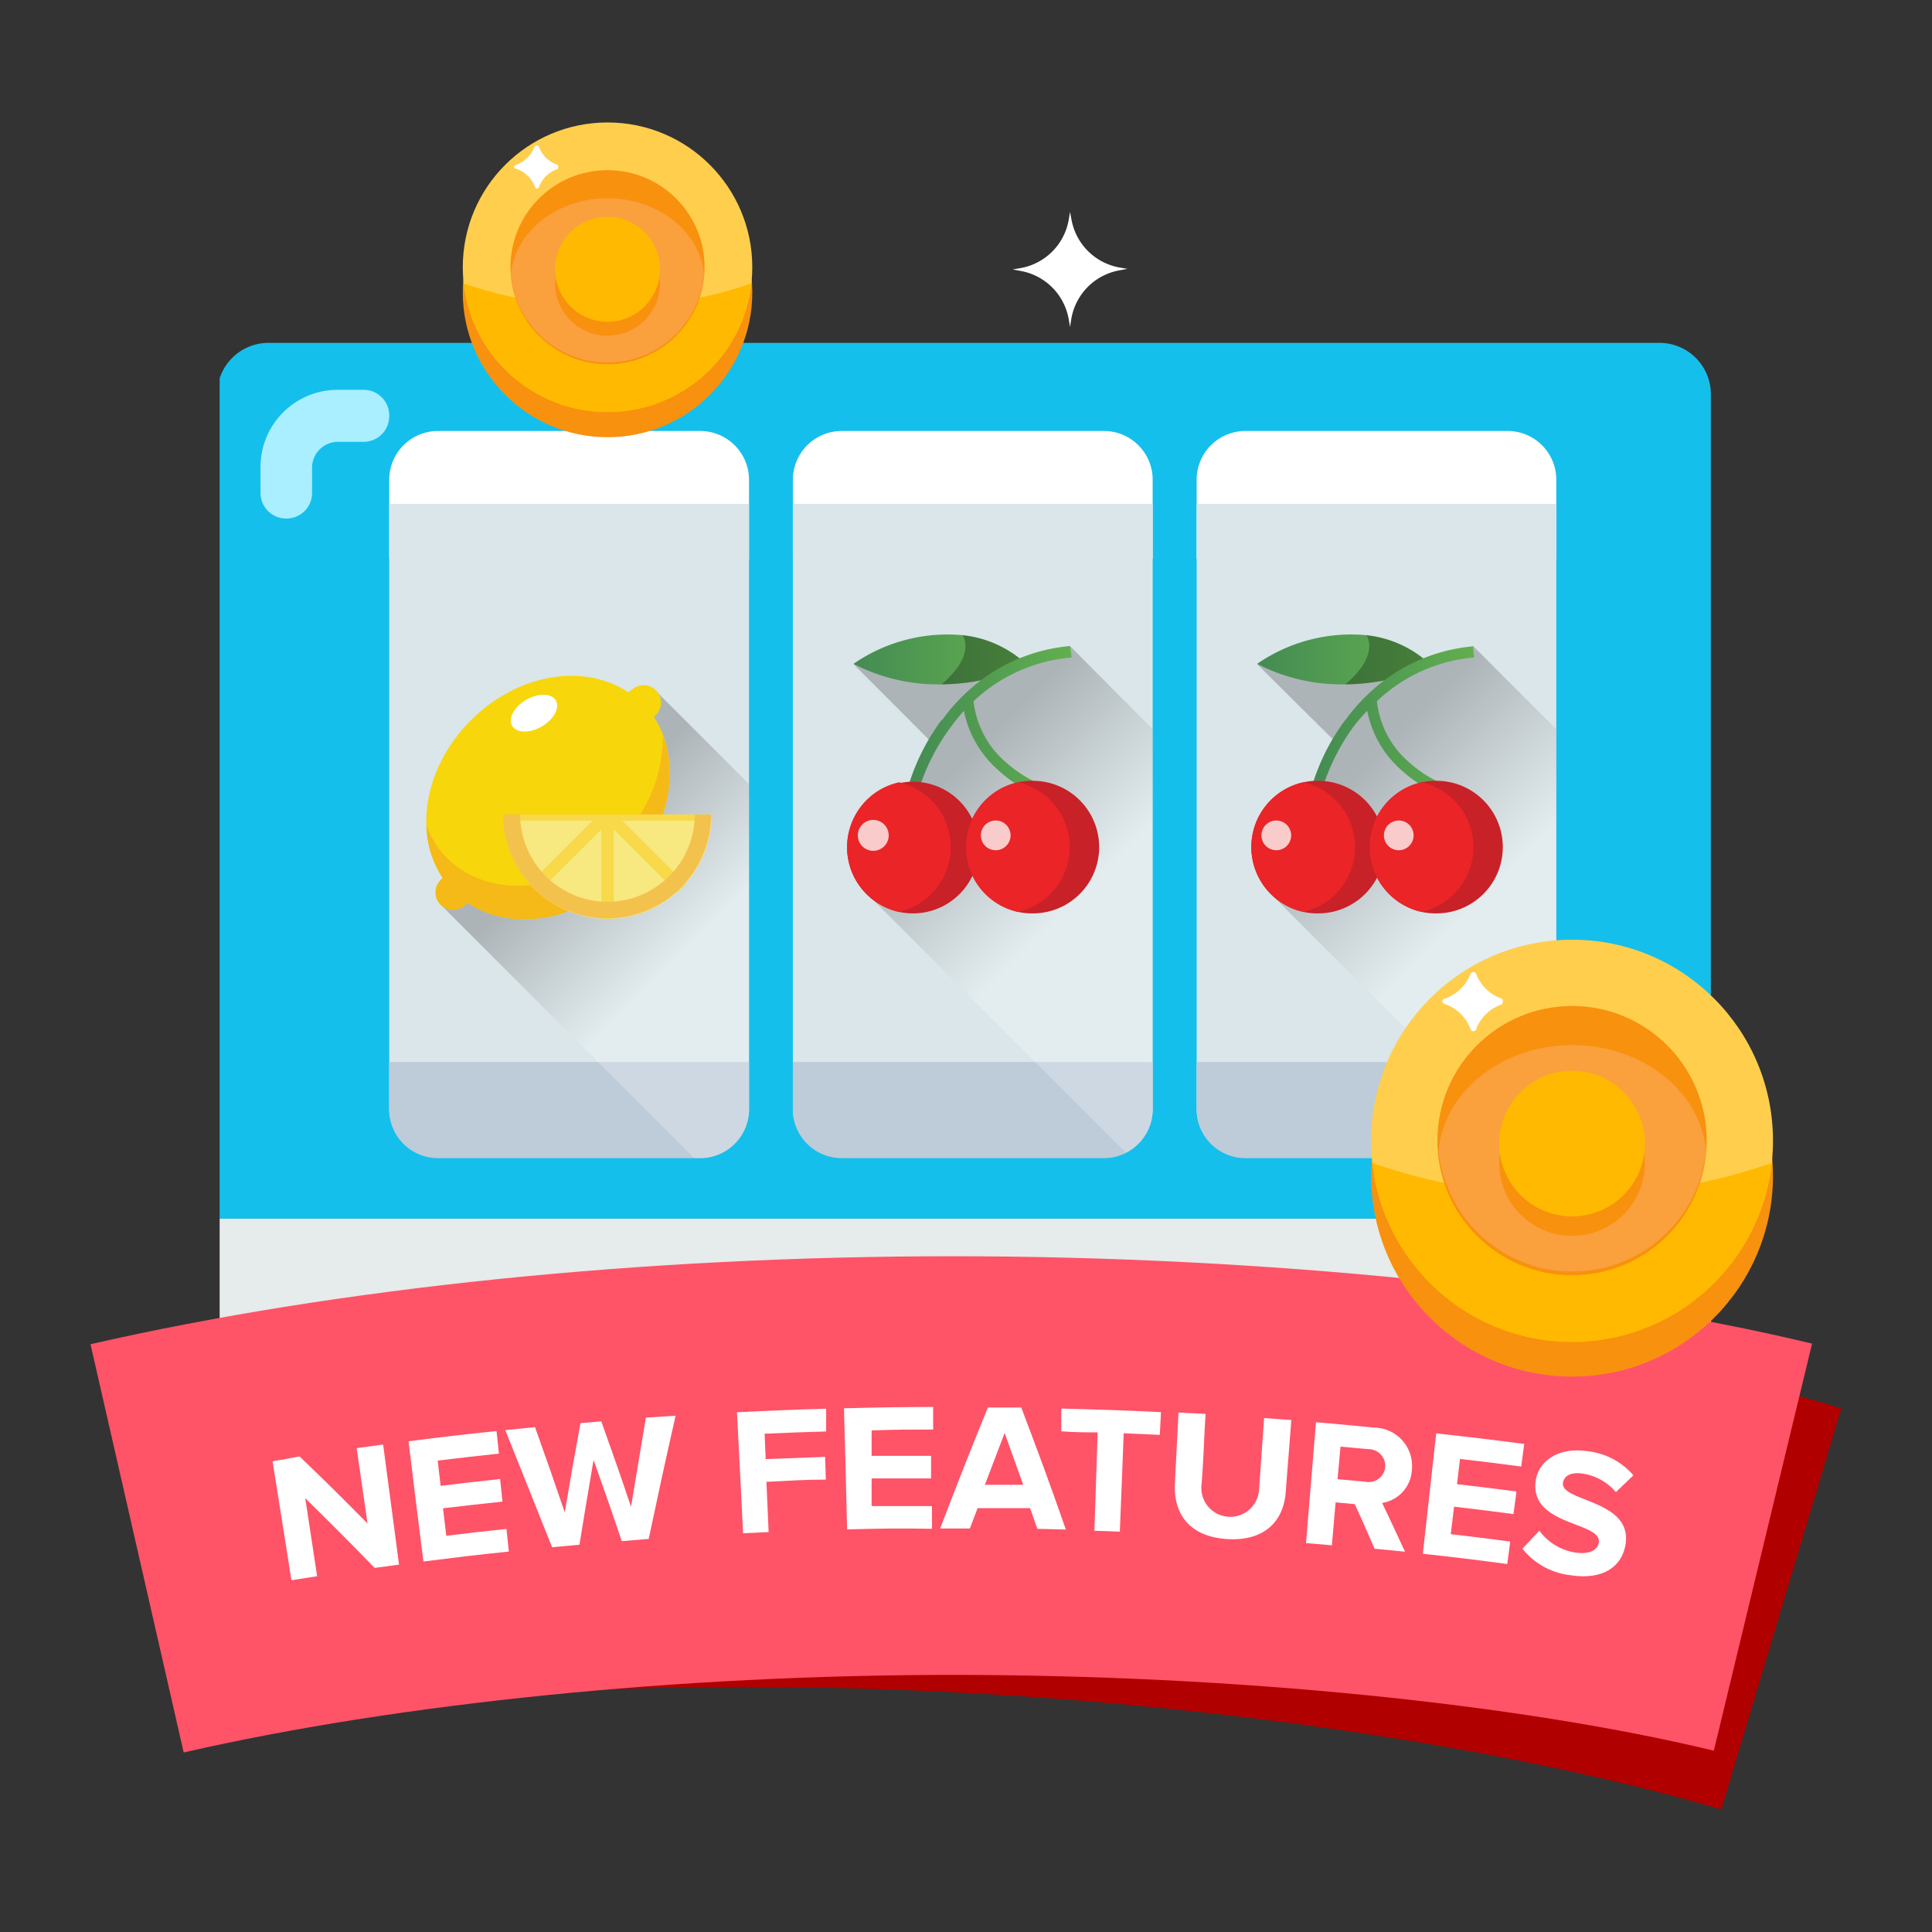
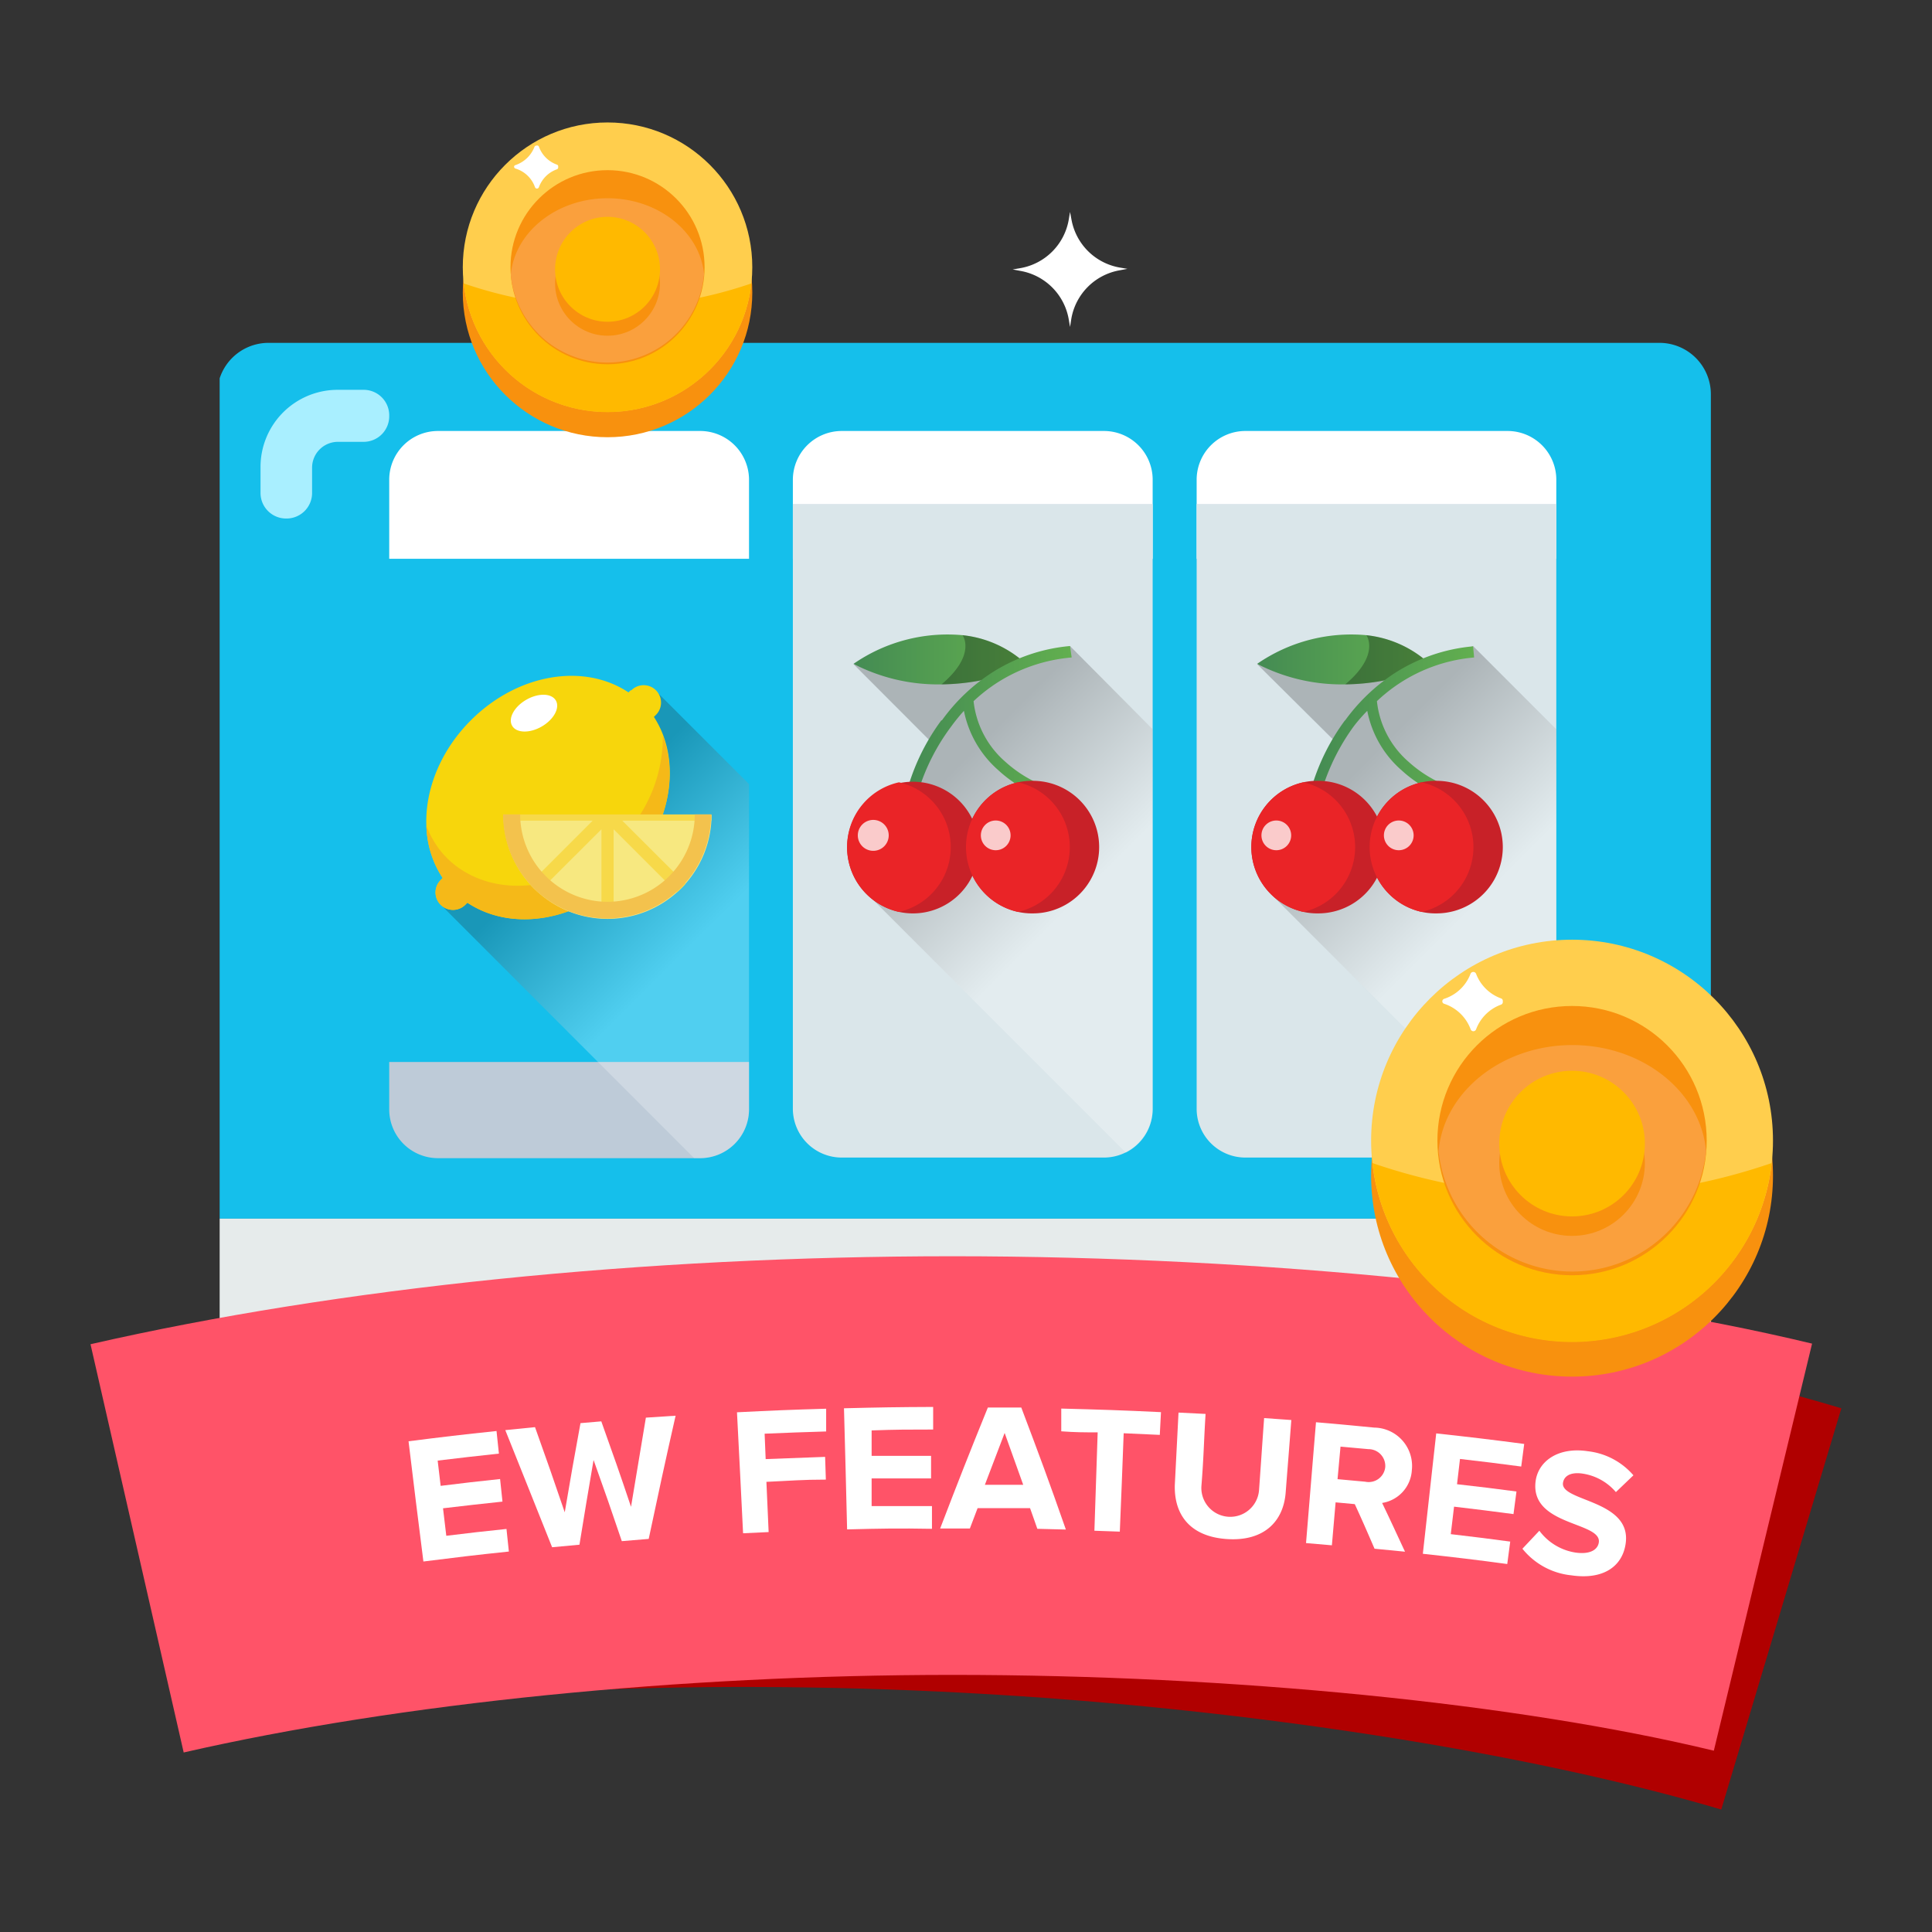
<svg xmlns="http://www.w3.org/2000/svg" xmlns:xlink="http://www.w3.org/1999/xlink" viewBox="0 0 130 130">
  <rect x="0" y="0" width="130" height="130" fill="#333333" stroke="none" />
  <defs>
    <style>.cls-1{fill:none;}.cls-2{isolation:isolate;}.cls-3{clip-path:url(#clip-path);}.cls-4{fill:#15bfeb;}.cls-5{fill:#e6ebeb;}.cls-6{fill:#c8d2d5;}.cls-7{fill:#dd4a39;}.cls-8{fill:#86b340;}.cls-9{fill:#a9efff;}.cls-10,.cls-16{fill:#fff;}.cls-11{fill:#dae6ea;}.cls-12{fill:#becbd8;}.cls-13,.cls-20,.cls-28{opacity:0.25;mix-blend-mode:multiply;}.cls-13{fill:url(#White_Black_2);}.cls-14{fill:#f7d60c;}.cls-15{fill:#f5b918;}.cls-16{mix-blend-mode:overlay;}.cls-17{fill:#f7e880;}.cls-18{fill:#f7d949;}.cls-19{fill:#f3c24d;}.cls-20{fill:url(#White_Black_2-2);}.cls-21{clip-path:url(#clip-path-3);}.cls-22{fill:url(#Безымянный_градиент_81);}.cls-23{opacity:0.28;}.cls-24{fill:url(#Безымянный_градиент_81-2);}.cls-25{fill:#c82128;}.cls-26{fill:#ea2427;}.cls-27{fill:#facbcb;}.cls-28{fill:url(#White_Black_2-3);}.cls-29{clip-path:url(#clip-path-4);}.cls-30{fill:url(#Безымянный_градиент_81-3);}.cls-31{fill:url(#Безымянный_градиент_81-4);}.cls-32{fill:#b00000;}.cls-33{fill:#ff5368;}.cls-34{fill:#f8910e;}.cls-35{fill:#ffce4d;}.cls-36{fill:#ffb900;}.cls-37{fill:#faa03d;}</style>
    <clipPath id="clip-path">
      <rect class="cls-1" x="14.78" y="22.97" width="100.44" height="93.81" />
    </clipPath>
    <linearGradient id="White_Black_2" x1="46.65" y1="63.45" x2="38.96" y2="55.75" gradientUnits="userSpaceOnUse">
      <stop offset="0" stop-color="#fff" />
      <stop offset="1" stop-color="#231f20" />
    </linearGradient>
    <linearGradient id="White_Black_2-2" x1="73.15" y1="59.8" x2="64.62" y2="51.28" xlink:href="#White_Black_2" />
    <clipPath id="clip-path-3">
      <rect class="cls-1" x="56.99" y="42.65" width="16.94" height="18.86" />
    </clipPath>
    <linearGradient id="Безымянный_градиент_81" x1="57.43" y1="44.36" x2="68.63" y2="44.36" gradientUnits="userSpaceOnUse">
      <stop offset="0" stop-color="#448b53" />
      <stop offset="1" stop-color="#62af4f" />
    </linearGradient>
    <linearGradient id="Безымянный_градиент_81-2" x1="61.14" y1="48.37" x2="72.03" y2="48.37" xlink:href="#Безымянный_градиент_81" />
    <linearGradient id="White_Black_2-3" x1="100.31" y1="59.8" x2="91.79" y2="51.28" xlink:href="#White_Black_2" />
    <clipPath id="clip-path-4">
      <rect class="cls-1" x="84.15" y="42.65" width="16.94" height="18.86" />
    </clipPath>
    <linearGradient id="Безымянный_градиент_81-3" x1="84.59" y1="44.36" x2="95.79" y2="44.36" xlink:href="#Безымянный_градиент_81" />
    <linearGradient id="Безымянный_градиент_81-4" x1="88.3" y1="48.37" x2="99.19" y2="48.37" xlink:href="#Безымянный_градиент_81" />
  </defs>
  <title>fresh_features</title>
  <g class="cls-2">
    <g id="Layer_1" data-name="Layer 1">
      <g class="cls-3">
        <path class="cls-4" d="M111.65,23.07H18.08a3.46,3.46,0,0,0-3.47,3.46V82H115.12V26.53a3.46,3.46,0,0,0-3.47-3.46Zm0,0" />
      </g>
      <path class="cls-1" d="M111.65,23.07H93.75L34.83,82h80.29V26.53a3.46,3.46,0,0,0-3.47-3.46Zm0,0" />
-       <rect class="cls-5" x="56.2" y="92.38" width="17.33" height="17.33" />
      <rect class="cls-6" x="56.2" y="92.38" width="17.33" height="5.2" />
      <g class="cls-3">
        <path class="cls-5" d="M14.61,88.92a3.46,3.46,0,0,0,3.47,3.46h93.57a3.46,3.46,0,0,0,3.47-3.46V82H14.61Zm0,0" />
      </g>
      <rect class="cls-7" x="104.72" y="87.19" width="3.47" height="5.2" />
      <rect class="cls-8" x="97.79" y="87.19" width="3.47" height="5.2" />
      <path class="cls-9" d="M19.26,34.89h0a1.72,1.72,0,0,1-1.73-1.73V31.43a5.19,5.19,0,0,1,5.2-5.2h1.73A1.72,1.72,0,0,1,26.19,28h0a1.72,1.72,0,0,1-1.73,1.73H22.73A1.74,1.74,0,0,0,21,31.43v1.73A1.72,1.72,0,0,1,19.26,34.89Zm1.73,0" />
      <path class="cls-10" d="M50.4,32.22A3.29,3.29,0,0,0,47.12,29H29.46a3.28,3.28,0,0,0-3.27,3.27v5.33H50.4Z" />
      <path class="cls-10" d="M77.56,32.22A3.28,3.28,0,0,0,74.29,29H56.63a3.29,3.29,0,0,0-3.28,3.27v5.33H77.56Z" />
      <path class="cls-10" d="M104.72,32.22A3.28,3.28,0,0,0,101.45,29H83.79a3.28,3.28,0,0,0-3.27,3.27v5.33h24.2Z" />
-       <path class="cls-11" d="M29.46,77.89H47.12a3.29,3.29,0,0,0,3.28-3.27V33.91H26.19V74.62A3.28,3.28,0,0,0,29.46,77.89Z" />
      <path class="cls-11" d="M56.63,77.89H74.29a3.28,3.28,0,0,0,3.27-3.27V33.91H53.35V74.62A3.29,3.29,0,0,0,56.63,77.89Z" />
      <path class="cls-11" d="M83.79,77.89h17.66a3.28,3.28,0,0,0,3.27-3.27V33.91H80.52V74.62A3.28,3.28,0,0,0,83.79,77.89Z" />
-       <path class="cls-12" d="M80.52,74.66a3.28,3.28,0,0,0,3.27,3.27h17.66a3.28,3.28,0,0,0,3.27-3.27v-3.2H80.52Z" />
-       <path class="cls-12" d="M53.35,74.66a3.29,3.29,0,0,0,3.28,3.27H74.29a3.28,3.28,0,0,0,3.27-3.27v-3.2H53.35Z" />
      <path class="cls-12" d="M26.19,74.66a3.28,3.28,0,0,0,3.27,3.27H47.12a3.29,3.29,0,0,0,3.28-3.27v-3.2H26.19Z" />
      <path class="cls-13" d="M50.4,74.66V52.76l-6.31-6.31-8,5.9-.8-.63L33.92,54l-.13.1.05,0-4.19,6.77L46.71,77.93h.41A3.29,3.29,0,0,0,50.4,74.66Z" />
      <path class="cls-14" d="M42.43,46.45l-.14.14c-3-2-7.46-1.27-10.61,1.88s-3.88,7.65-1.89,10.61l-.14.14a1.17,1.17,0,0,0,1.66,1.66l.14-.14c3,2,7.46,1.27,10.61-1.88S45.94,51.2,44,48.24l.14-.14a1.17,1.17,0,1,0-1.66-1.65Z" />
      <path class="cls-15" d="M44.6,49.5a9.74,9.74,0,0,1-3,7.11C38.46,59.76,34,60.48,31,58.49a5.83,5.83,0,0,1-1.66-1.66,6.53,6.53,0,0,1-.65-1.26,6.68,6.68,0,0,0,1.1,3.51l-.14.14a1.17,1.17,0,0,0,1.66,1.66l.14-.14c3,2,7.46,1.27,10.61-1.88C44.79,56.12,45.7,52.38,44.6,49.5Z" />
      <ellipse class="cls-16" cx="35.93" cy="47.99" rx="1.7" ry="1.04" transform="translate(-19.18 24.39) rotate(-30)" />
      <path class="cls-17" d="M40.88,61.83a7,7,0,0,0,7-7h-14A7,7,0,0,0,40.88,61.83Z" />
      <path class="cls-18" d="M39.88,55.22l-4.25,4.25a5.29,5.29,0,0,0,.58.58l4.26-4.25v6h.82v-6l4.25,4.25a6.45,6.45,0,0,0,.59-.58l-4.26-4.25h6c0-.14,0-.28,0-.42h-14c0,.14,0,.28,0,.42Z" />
      <path class="cls-19" d="M40.88,60.68A5.89,5.89,0,0,1,35,54.8H33.85a7,7,0,1,0,14,0H46.75A5.88,5.88,0,0,1,40.88,60.68Z" />
      <path class="cls-20" d="M72,43.47,68.05,45l-.83.51-9.79-.82,5.38,5.39-.51.75-.8,2.85,4.9,3.91L64.69,57l-6.34,3.15L75.76,77.56a3.26,3.26,0,0,0,1.8-2.9V49.07Z" />
      <g class="cls-21">
        <path class="cls-22" d="M57.43,44.67a11.11,11.11,0,0,1,7.34-1.93,7.44,7.44,0,0,1,3.86,1.58l-.49.87a14.6,14.6,0,0,1-4.79.86,12.38,12.38,0,0,1-5.92-1.38" />
      </g>
      <path class="cls-23" d="M64.84,42.75a7.41,7.41,0,0,1,3.79,1.57l-.49.87a14.6,14.6,0,0,1-4.79.86h0c2.38-2,1.42-3.31,1.42-3.31h.07" />
      <path class="cls-24" d="M63.34,48.47a14.49,14.49,0,0,0-2.2,4.36l.72.2A14.07,14.07,0,0,1,64,48.89a12.81,12.81,0,0,1,.86-1.06,7.18,7.18,0,0,0,2.32,4,8.79,8.79,0,0,0,2.17,1.47l.3-.69a8.51,8.51,0,0,1-2-1.35,6.29,6.29,0,0,1-2.14-4.08,11.14,11.14,0,0,1,1.6-1.25,11,11,0,0,1,5-1.69L72,43.47a11.65,11.65,0,0,0-5.3,1.82,12.5,12.5,0,0,0-3.32,3.18Zm0,0" />
      <path class="cls-25" d="M57,57a4.43,4.43,0,1,1,3.49,4.36A4.45,4.45,0,0,1,57,57Zm0,0" />
      <path class="cls-26" d="M57,57a4.45,4.45,0,0,1,3.49-4.36,4.47,4.47,0,0,1,0,8.72A4.46,4.46,0,0,1,57,57Zm0,0" />
      <path class="cls-25" d="M65,57a4.45,4.45,0,0,1,3.5-4.36,4.34,4.34,0,0,1,1-.1,4.46,4.46,0,1,1,0,8.92,4.34,4.34,0,0,1-1-.1A4.46,4.46,0,0,1,65,57Zm0,0" />
      <path class="cls-26" d="M65,57a4.45,4.45,0,0,1,3.5-4.36,4.47,4.47,0,0,1,0,8.72A4.46,4.46,0,0,1,65,57Zm0,0" />
      <path class="cls-27" d="M66,56.21a1,1,0,1,1,1,1,1,1,0,0,1-1-1Zm0,0" />
      <path class="cls-27" d="M57.72,56.21a1,1,0,0,1,2.08,0,1,1,0,0,1-2.08,0Zm0,0" />
      <path class="cls-28" d="M99.12,43.47,95.21,45l-.83.51-9.79-.82L90,50.06l-.52.75-.8,2.85,4.9,3.91L91.85,57l-6.34,3.15,17.42,17.42a3.27,3.27,0,0,0,1.79-2.9V49.07Z" />
      <g class="cls-29">
        <path class="cls-30" d="M84.59,44.67a11.13,11.13,0,0,1,7.35-1.93,7.44,7.44,0,0,1,3.85,1.58l-.48.87a14.6,14.6,0,0,1-4.79.86,12.4,12.4,0,0,1-5.93-1.38" />
      </g>
      <path class="cls-23" d="M92,42.75a7.41,7.41,0,0,1,3.79,1.57l-.48.87a14.6,14.6,0,0,1-4.79.86h0c2.38-2,1.42-3.31,1.42-3.31H92" />
      <path class="cls-31" d="M90.5,48.47a14.49,14.49,0,0,0-2.2,4.36L89,53a14.38,14.38,0,0,1,2.1-4.14A11.14,11.14,0,0,1,92,47.83a7.1,7.1,0,0,0,2.31,4,9,9,0,0,0,2.17,1.47l.3-.69a8.51,8.51,0,0,1-2-1.35,6.28,6.28,0,0,1-2.13-4.08,10.84,10.84,0,0,1,6.54-2.94l-.07-.75a11.69,11.69,0,0,0-5.3,1.82,12.65,12.65,0,0,0-3.32,3.18Zm0,0" />
      <path class="cls-25" d="M84.2,57a4.46,4.46,0,0,1,3.5-4.36,4.34,4.34,0,0,1,1-.1,4.46,4.46,0,1,1,0,8.92,4.34,4.34,0,0,1-1-.1A4.47,4.47,0,0,1,84.2,57Zm0,0" />
      <path class="cls-26" d="M84.2,57a4.46,4.46,0,0,1,3.5-4.36,4.47,4.47,0,0,1,0,8.72A4.47,4.47,0,0,1,84.2,57Zm0,0" />
      <path class="cls-25" d="M92.16,57a4.46,4.46,0,0,1,3.5-4.36,4.34,4.34,0,0,1,1-.1,4.46,4.46,0,1,1,0,8.92,4.34,4.34,0,0,1-1-.1A4.47,4.47,0,0,1,92.16,57Zm0,0" />
      <path class="cls-26" d="M92.16,57a4.46,4.46,0,0,1,3.5-4.36,4.47,4.47,0,0,1,0,8.72A4.47,4.47,0,0,1,92.16,57Zm0,0" />
      <path class="cls-27" d="M93.12,56.21a1,1,0,1,1,1,1,1,1,0,0,1-1-1Zm0,0" />
      <path class="cls-27" d="M84.88,56.21a1,1,0,1,1,1,1,1,1,0,0,1-1-1Zm0,0" />
      <g id="_Group_" data-name="&lt;Group&gt;">
        <path id="_Path_" data-name="&lt;Path&gt;" class="cls-32" d="M13,116.33c14.66-2.53,33.59-3.41,51.94-2.42,18.83,1,37.85,4,50.88,7.85l8.08-27c-15-4.5-36.51-7.86-57.44-9Z" />
      </g>
      <g id="_Group_2" data-name="&lt;Group&gt;">
        <path id="_Path_2" data-name="&lt;Path&gt;" class="cls-33" d="M12.36,117.92c14.5-3.32,33.36-5.22,51.73-5.22,18.86,0,38,1.91,51.23,5.1l6.61-27.39c-15.25-3.68-36.88-5.88-57.84-5.88-20.69,0-41.3,2.1-58,5.92Z" />
      </g>
-       <path class="cls-10" d="M25.21,105.5c-1.84-1.89-2.78-2.83-4.67-4.69l.8,5.25-1.73.27c-.51-3.22-.76-4.83-1.27-8L20.16,98c1.86,1.79,2.77,2.69,4.57,4.51L24,97.44l1.78-.24c.43,3.23.64,4.84,1.07,8.08Z" />
      <path class="cls-10" d="M28.49,105.07c-.41-3.24-.61-4.85-1-8.09,2.36-.3,3.55-.44,5.92-.69l.16,1.52c-1.65.18-2.47.27-4.12.47l.2,1.7c1.61-.2,2.41-.29,4-.46l.16,1.52c-1.6.17-2.4.26-4,.45l.22,1.85c1.62-.2,2.43-.29,4.05-.46l.16,1.52C31.94,104.64,30.79,104.78,28.49,105.07Z" />
      <path class="cls-10" d="M41.84,103.7c-.74-2.19-1.12-3.28-1.9-5.46-.39,2.28-.58,3.42-.95,5.7l-1.84.17C35.9,101,35.27,99.38,34,96.23l2-.2c.82,2.29,1.22,3.44,2,5.73.41-2.41.62-3.61,1.06-6l1.4-.12c.82,2.3,1.23,3.45,2,5.75.4-2.39.6-3.59,1-6l2-.13c-.75,3.31-1.11,5-1.81,8.29Z" />
      <path class="cls-10" d="M50,103.17c-.16-3.25-.24-4.88-.41-8.14,2.38-.12,3.57-.17,6-.24l0,1.53c-1.66.05-2.48.08-4.14.15l.07,1.71,4-.15.05,1.53c-1.6,0-2.41.08-4,.15l.15,3.38Z" />
      <path class="cls-10" d="M57,102.91c-.08-3.26-.12-4.89-.21-8.15,2.39-.06,3.58-.08,6-.09v1.52c-1.66,0-2.49,0-4.14.06l0,1.71c1.61,0,2.42,0,4,0v1.52c-1.61,0-2.41,0-4,0l0,1.86c1.62,0,2.44,0,4.06,0v1.53C60.47,102.83,59.31,102.85,57,102.91Z" />
      <path class="cls-10" d="M69.8,102.87c-.2-.56-.29-.84-.49-1.39-1.41,0-2.12,0-3.53,0l-.52,1.37h-2c1.25-3.26,1.89-4.89,3.21-8.14l2.25,0c1.24,3.28,1.85,4.92,3,8.21Zm-2.2-6.45-1.33,3.49,2.58,0C68.36,98.53,68.11,97.83,67.6,96.42Z" />
      <path class="cls-10" d="M73.64,103c.09-2.65.13-4,.22-6.62-1,0-1.47,0-2.45-.07l0-1.53c2.68.07,4,.11,6.71.24l-.08,1.53-2.43-.11c-.1,2.65-.15,4-.26,6.62Z" />
      <path class="cls-10" d="M79.05,99.93l.25-4.88,1.82.09C81,97.08,81,98,80.84,100a1.94,1.94,0,0,0,3.88.24c.14-1.93.2-2.89.34-4.82l1.83.13c-.15,2-.23,2.93-.38,4.88s-1.46,3.29-3.94,3.13S79,101.94,79.05,99.93Z" />
      <path class="cls-10" d="M92.49,104.21c-.53-1.22-.79-1.83-1.33-3l-1.29-.12-.25,2.89-1.74-.15c.27-3.25.4-4.88.67-8.13,1.57.13,2.36.21,3.92.36A2.58,2.58,0,0,1,95,98.92,2.37,2.37,0,0,1,93,101.13c.63,1.31.94,2,1.54,3.28Zm.72-5.49a1.13,1.13,0,0,0-1.13-1.21l-1.88-.17L90,99.53l1.86.17A1.12,1.12,0,0,0,93.21,98.72Z" />
      <path class="cls-10" d="M95.74,104.55l.9-8.1c2.37.26,3.55.4,5.92.71l-.2,1.52c-1.65-.22-2.47-.32-4.12-.51l-.2,1.7c1.61.18,2.41.28,4,.49l-.2,1.52c-1.59-.21-2.39-.31-4-.5l-.22,1.85c1.62.19,2.43.29,4,.5l-.2,1.51C99.2,104.94,98,104.8,95.74,104.55Z" />
      <path class="cls-10" d="M102.44,104.21l1.14-1.21a3.74,3.74,0,0,0,2.44,1.47c1,.14,1.49-.21,1.56-.68.21-1.41-4.66-1.1-4.25-4.14.19-1.35,1.54-2.3,3.51-2a4.75,4.75,0,0,1,3.07,1.62l-1.18,1.13a3.65,3.65,0,0,0-2.28-1.25c-.75-.1-1.21.15-1.28.63-.18,1.27,4.69,1.13,4.21,4.13-.23,1.47-1.47,2.41-3.65,2.09A4.84,4.84,0,0,1,102.44,104.21Z" />
      <circle class="cls-34" cx="105.78" cy="79.11" r="13.52" />
      <circle class="cls-35" cx="105.78" cy="76.75" r="13.52" />
      <path class="cls-36" d="M105.78,80.47a40.61,40.61,0,0,1-13.43-2.21,13.51,13.51,0,0,0,26.86,0A40.61,40.61,0,0,1,105.78,80.47Z" />
      <circle class="cls-34" cx="105.78" cy="76.75" r="9.06" />
      <path class="cls-37" d="M114.8,77.46c-.36-4-4.27-7.14-9-7.14s-8.66,3.15-9,7.14a9.05,9.05,0,0,0,18,0Z" />
      <path class="cls-10" d="M99.13,65.4h0a.2.2,0,0,0-.18.12,2.82,2.82,0,0,1-1.78,1.69.18.18,0,0,0-.12.17v0a.17.17,0,0,0,.12.16,2.85,2.85,0,0,1,1.79,1.73.2.2,0,0,0,.18.12h0a.2.2,0,0,0,.18-.12A2.82,2.82,0,0,1,101,67.6a.18.18,0,0,0,.12-.16v-.1a.17.17,0,0,0-.12-.16,2.84,2.84,0,0,1-1.68-1.66A.2.2,0,0,0,99.13,65.4Z" />
      <circle class="cls-34" cx="105.78" cy="78.26" r="4.9" />
      <circle class="cls-36" cx="105.78" cy="76.95" r="4.9" />
      <circle class="cls-34" cx="40.88" cy="19.68" r="9.74" />
      <circle class="cls-35" cx="40.88" cy="17.98" r="9.74" />
      <path class="cls-36" d="M40.88,20.66a29.23,29.23,0,0,1-9.68-1.59,9.74,9.74,0,0,0,19.36,0A29.23,29.23,0,0,1,40.88,20.66Z" />
      <circle class="cls-34" cx="40.88" cy="17.98" r="6.53" />
      <path class="cls-37" d="M47.38,18.49c-.26-2.88-3.08-5.15-6.5-5.15s-6.25,2.27-6.51,5.15a6.53,6.53,0,0,0,13,0Z" />
      <path class="cls-10" d="M36.09,9.8h0a.13.13,0,0,0-.13.09,2.09,2.09,0,0,1-1.28,1.22.12.12,0,0,0-.09.11v0a.14.14,0,0,0,.09.12A2,2,0,0,1,36,12.6a.14.14,0,0,0,.13.09h0a.14.14,0,0,0,.13-.09,2,2,0,0,1,1.22-1.21.13.13,0,0,0,.08-.12V11.2a.12.12,0,0,0-.08-.12,2,2,0,0,1-1.21-1.19A.13.13,0,0,0,36.09,9.8Z" />
      <circle class="cls-34" cx="40.88" cy="19.06" r="3.53" />
      <circle class="cls-36" cx="40.88" cy="18.12" r="3.53" />
      <path class="cls-10" d="M72,14.26l.1.53A4,4,0,0,0,75.33,18l.53.09-.53.1a4,4,0,0,0-3.24,3.24L72,22l-.09-.53a4,4,0,0,0-3.24-3.24l-.53-.1.53-.09a4,4,0,0,0,3.24-3.24Z" />
    </g>
  </g>
</svg>